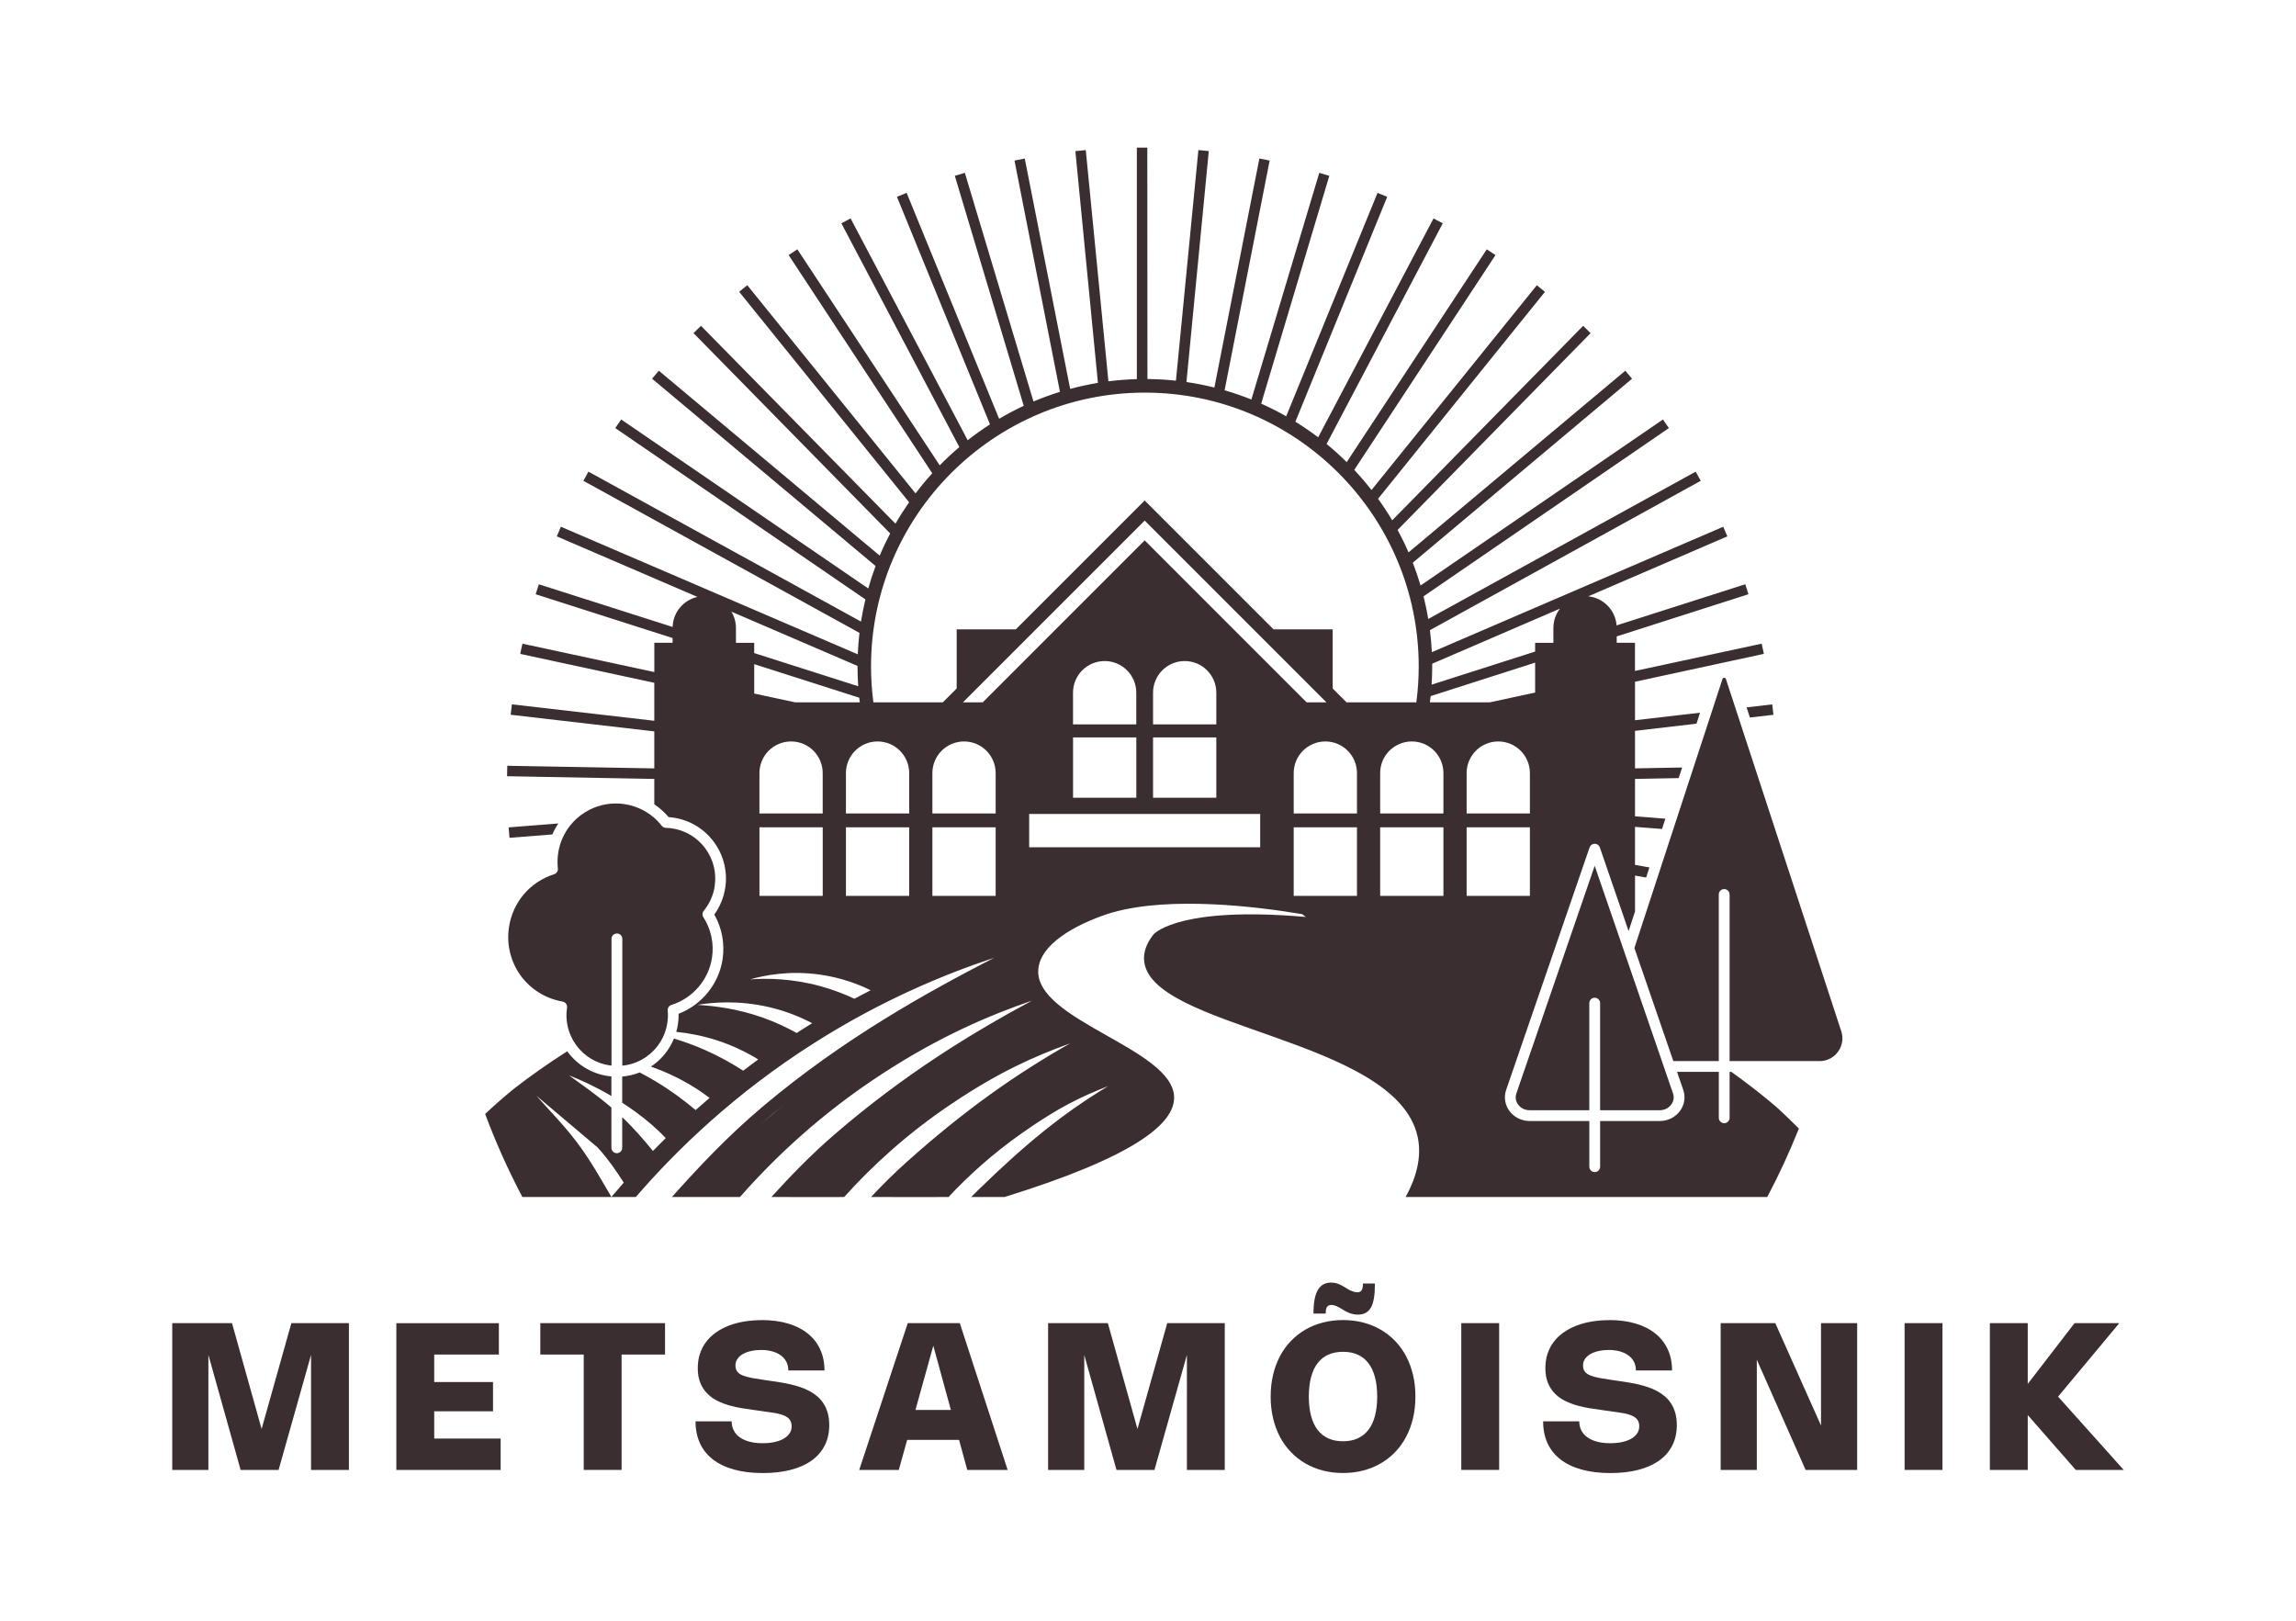
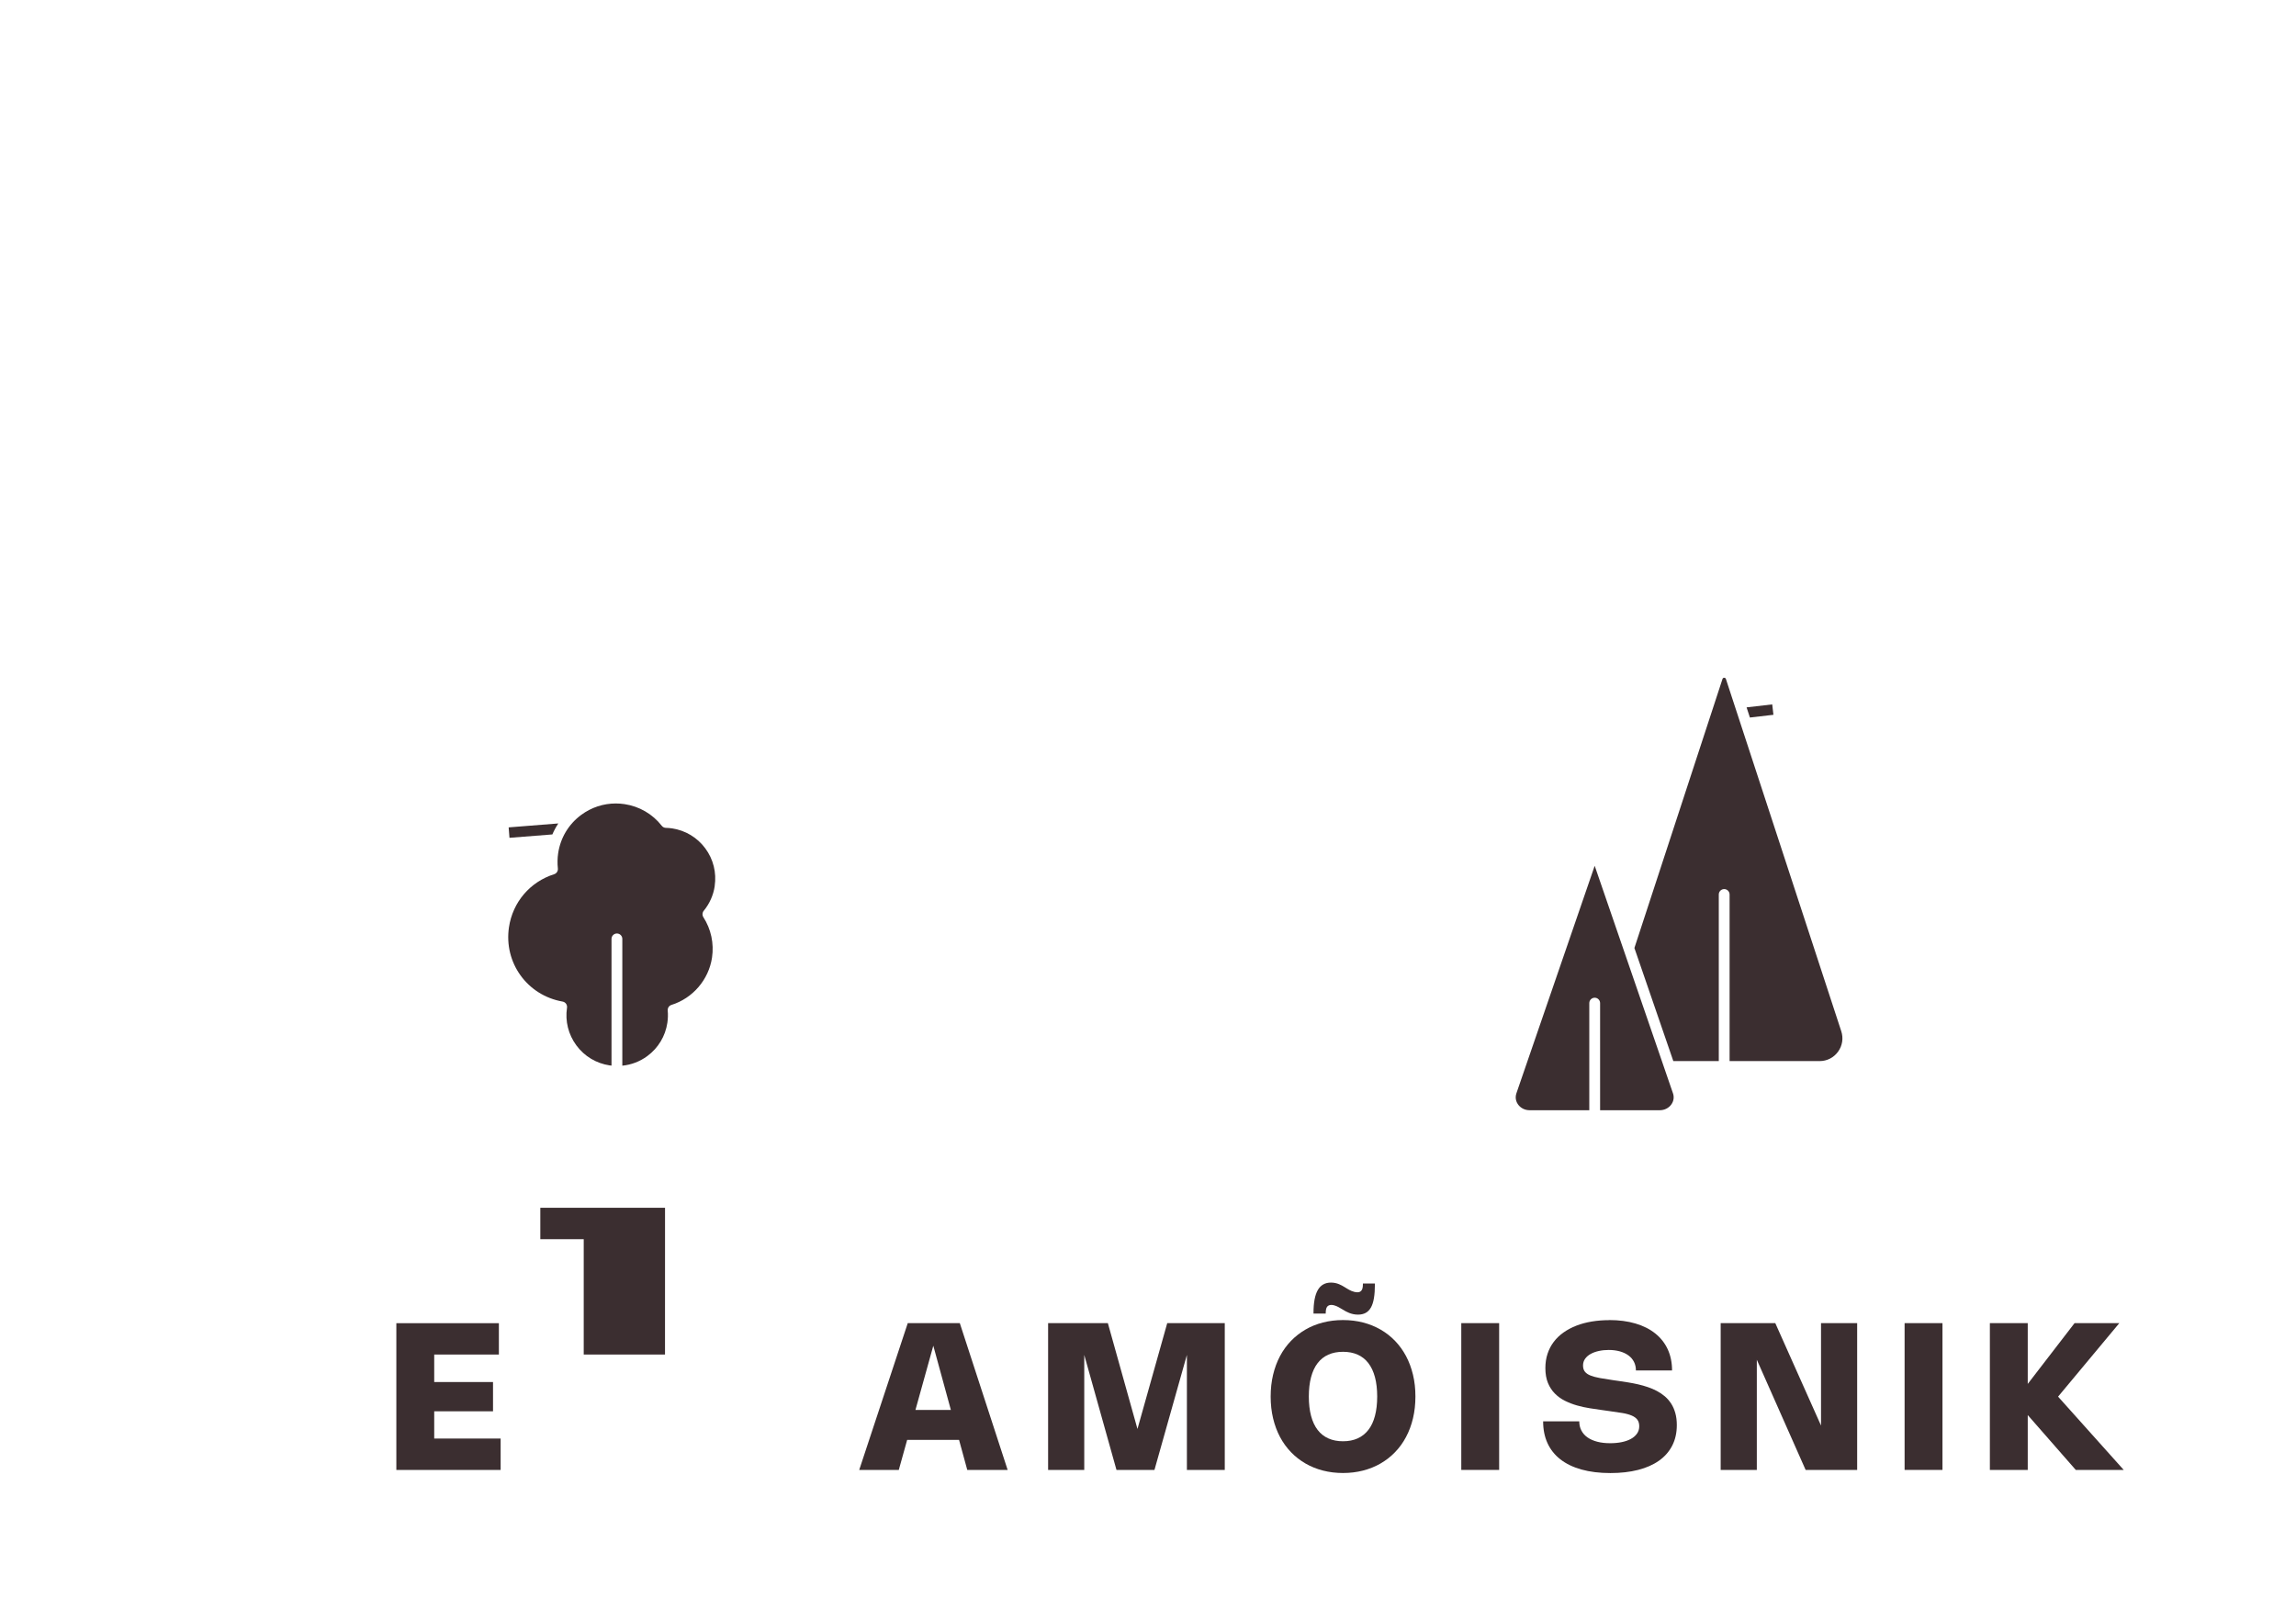
<svg xmlns="http://www.w3.org/2000/svg" id="Layer_1" viewBox="0 0 850 600">
  <defs>
    <style>.cls-1{fill:#3b2e30;}</style>
  </defs>
-   <path class="cls-1" d="M129.17,489.83v54.34h-14.02v-42.58l-12.01,42.58h-14.06l-11.93-42.58v42.58h-13.38v-54.34h22.12l10.96,39.18,11.02-39.18h21.3Z" />
  <path class="cls-1" d="M184.69,489.83v11.63h-23.94v10.17h21.77v10.83h-21.77v10.09h24.59v11.63h-38.61v-54.34h37.96Z" />
-   <path class="cls-1" d="M246.19,501.46h-16.07v42.71h-14.02v-42.71h-16.07v-11.63h46.17v11.63Z" />
-   <path class="cls-1" d="M281.97,488.69c3.61,0,6.85.43,9.73,1.28,2.88.85,5.32,2.08,7.32,3.69,2.01,1.6,3.54,3.56,4.61,5.86,1.06,2.31,1.6,4.92,1.6,7.83h-13.38c0-1.18-.24-2.24-.71-3.17s-1.15-1.73-2.03-2.38c-.88-.65-1.94-1.16-3.18-1.51s-2.63-.53-4.16-.53c-1.27,0-2.47.12-3.62.37s-2.16.61-3.03,1.09-1.57,1.08-2.08,1.8c-.51.72-.77,1.54-.77,2.48s.23,1.72.69,2.3c.46.58,1.16,1.06,2.1,1.43.94.37,2.12.69,3.53.94,1.42.25,3.08.52,5,.8l1.92.27c1.13.17,2.3.35,3.52.54,1.22.2,2.43.43,3.65.71,1.22.28,2.41.62,3.59,1.02,1.18.4,2.3.88,3.36,1.44s2.05,1.23,2.95,2,1.67,1.67,2.33,2.69,1.16,2.18,1.53,3.5c.37,1.31.55,2.79.55,4.44,0,2.86-.57,5.4-1.71,7.61-1.14,2.21-2.77,4.07-4.9,5.57s-4.71,2.64-7.74,3.41c-3.03.77-6.44,1.16-10.23,1.16-4.04,0-7.61-.44-10.72-1.31s-5.71-2.13-7.81-3.77c-2.1-1.64-3.69-3.64-4.77-6.01-1.08-2.37-1.62-5.05-1.62-8.06h13.38c0,1.27.26,2.4.79,3.41s1.28,1.86,2.27,2.55,2.19,1.22,3.6,1.59,3.01.55,4.8.55c1.52,0,2.94-.13,4.25-.4,1.31-.27,2.44-.66,3.4-1.19.96-.53,1.71-1.18,2.26-1.96.55-.78.83-1.68.83-2.71s-.24-1.85-.71-2.47c-.48-.62-1.18-1.13-2.11-1.52s-2.09-.71-3.49-.94-3-.47-4.83-.71l-2.55-.36c-1.46-.2-2.99-.43-4.6-.68-1.61-.25-3.19-.6-4.75-1.04-1.56-.44-3.04-1.02-4.46-1.72-1.41-.7-2.66-1.6-3.73-2.68-1.08-1.08-1.93-2.39-2.57-3.93-.63-1.54-.95-3.37-.95-5.5,0-1.92.27-3.7.81-5.32s1.3-3.09,2.3-4.4c1-1.31,2.2-2.47,3.62-3.47s3-1.84,4.75-2.52,3.65-1.19,5.7-1.53,4.21-.51,6.48-.51Z" />
+   <path class="cls-1" d="M246.19,501.46h-16.07h-14.02v-42.71h-16.07v-11.63h46.17v11.63Z" />
  <path class="cls-1" d="M318.09,544.17l17.97-54.34h19.27l17.71,54.34h-14.95l-3.04-11.12h-19.21l-3.1,11.12h-14.65ZM352.02,521.96l-6.5-23.77-6.61,23.77h13.11Z" />
  <path class="cls-1" d="M453.42,489.83v54.34h-14.02v-42.58l-12.01,42.58h-14.06l-11.93-42.58v42.58h-13.38v-54.34h22.12l10.96,39.18,11.02-39.18h21.3Z" />
  <path class="cls-1" d="M470.41,517c0-2.86.3-5.55.9-8.07s1.46-4.82,2.57-6.92c1.12-2.1,2.47-3.97,4.06-5.61s3.38-3.04,5.36-4.19,4.14-2.02,6.48-2.62,4.81-.9,7.42-.9,5.08.3,7.41.9c2.33.6,4.49,1.48,6.48,2.62s3.78,2.54,5.37,4.19c1.59,1.65,2.94,3.52,4.06,5.61,1.12,2.1,1.97,4.4,2.58,6.92s.9,5.2.9,8.07-.3,5.55-.9,8.07-1.46,4.82-2.58,6.92c-1.11,2.1-2.47,3.97-4.06,5.61-1.59,1.65-3.38,3.04-5.37,4.19-1.99,1.15-4.15,2.02-6.49,2.62s-4.8.9-7.4.9-5.08-.3-7.42-.9-4.5-1.48-6.48-2.62c-1.98-1.15-3.77-2.54-5.36-4.19-1.59-1.65-2.94-3.52-4.06-5.61-1.11-2.1-1.97-4.4-2.57-6.92s-.9-5.2-.9-8.07ZM484.54,517c0,2.71.28,5.1.83,7.17.55,2.07,1.36,3.8,2.43,5.19s2.39,2.44,3.97,3.14c1.58.71,3.38,1.06,5.42,1.06s3.84-.35,5.42-1.06c1.57-.71,2.89-1.76,3.97-3.14s1.89-3.12,2.44-5.19c.55-2.07.83-4.46.83-7.17s-.28-5.12-.83-7.18-1.37-3.79-2.44-5.19-2.4-2.44-3.97-3.14c-1.57-.7-3.38-1.05-5.42-1.05s-3.85.35-5.42,1.05-2.9,1.75-3.97,3.14-1.88,3.12-2.43,5.19c-.55,2.06-.83,4.46-.83,7.18ZM509,475.47c0,1.98-.12,3.67-.35,5.08-.23,1.41-.6,2.57-1.11,3.48-.51.91-1.16,1.57-1.95,2-.79.43-1.74.65-2.84.65-.63,0-1.22-.06-1.77-.18-.54-.12-1.04-.27-1.5-.45-.46-.18-.87-.37-1.23-.57-.36-.2-.67-.39-.94-.55l-1.16-.67c-.19-.11-.41-.24-.66-.38-.25-.14-.51-.27-.8-.38-.28-.11-.58-.21-.89-.29-.31-.08-.62-.12-.94-.12-.68,0-1.2.23-1.55.68s-.52,1.26-.52,2.41v.11h-4.52v-.19c0-3.84.53-6.68,1.59-8.52,1.06-1.84,2.68-2.76,4.87-2.76.57,0,1.1.05,1.6.16s.94.24,1.35.41c.41.17.77.34,1.09.51.32.18.6.34.85.49l1.1.67c.22.13.46.27.74.43.28.16.59.3.92.44.33.13.69.25,1.05.34.37.09.75.14,1.14.14.62,0,1.11-.22,1.46-.67s.53-1.2.53-2.28v-.29h4.43v.29Z" />
  <path class="cls-1" d="M555,544.17h-14.02v-54.34h14.02v54.34Z" />
  <path class="cls-1" d="M595.75,488.69c3.61,0,6.85.43,9.73,1.28,2.88.85,5.32,2.08,7.32,3.69,2.01,1.6,3.54,3.56,4.61,5.86,1.06,2.31,1.6,4.92,1.6,7.83h-13.38c0-1.18-.24-2.24-.71-3.17s-1.15-1.73-2.03-2.38c-.88-.65-1.94-1.16-3.18-1.51s-2.63-.53-4.16-.53c-1.27,0-2.47.12-3.62.37s-2.16.61-3.03,1.09-1.57,1.08-2.08,1.8c-.51.72-.77,1.54-.77,2.48s.23,1.72.69,2.3c.46.58,1.16,1.06,2.1,1.43.94.37,2.12.69,3.53.94,1.42.25,3.08.52,5,.8l1.92.27c1.13.17,2.3.35,3.52.54,1.22.2,2.43.43,3.65.71,1.22.28,2.41.62,3.59,1.02,1.18.4,2.3.88,3.36,1.44s2.05,1.23,2.95,2,1.67,1.67,2.33,2.69,1.16,2.18,1.53,3.5c.37,1.31.55,2.79.55,4.44,0,2.86-.57,5.4-1.71,7.61-1.14,2.21-2.77,4.07-4.9,5.57s-4.71,2.64-7.74,3.41c-3.03.77-6.44,1.16-10.23,1.16-4.04,0-7.61-.44-10.72-1.31s-5.71-2.13-7.81-3.77-3.69-3.64-4.77-6.01c-1.08-2.37-1.61-5.05-1.61-8.06h13.38c0,1.27.26,2.4.79,3.41s1.28,1.86,2.27,2.55,2.19,1.22,3.6,1.59,3.01.55,4.8.55c1.52,0,2.94-.13,4.25-.4,1.31-.27,2.44-.66,3.4-1.19.96-.53,1.71-1.18,2.26-1.96.55-.78.83-1.68.83-2.71s-.24-1.85-.71-2.47c-.48-.62-1.18-1.13-2.11-1.52s-2.09-.71-3.49-.94-3-.47-4.83-.71l-2.55-.36c-1.46-.2-2.99-.43-4.6-.68-1.61-.25-3.19-.6-4.75-1.04-1.56-.44-3.04-1.02-4.46-1.72-1.41-.7-2.66-1.6-3.73-2.68-1.08-1.08-1.93-2.39-2.57-3.93-.63-1.54-.95-3.37-.95-5.5,0-1.92.27-3.7.81-5.32.54-1.62,1.3-3.09,2.3-4.4.99-1.31,2.2-2.47,3.62-3.47s3-1.84,4.75-2.52,3.65-1.19,5.7-1.53,4.21-.51,6.48-.51Z" />
  <path class="cls-1" d="M687.54,544.17h-19.08l-18.07-40.79v40.79h-13.38v-54.34h20.22l16.93,37.92v-37.92h13.38v54.34Z" />
  <path class="cls-1" d="M719.12,544.17h-14.02v-54.34h14.02v54.34Z" />
  <path class="cls-1" d="M761.92,517.04l24.3,27.13h-17.75l-17.78-20.31v20.31h-14.02v-54.34h14.02v22.5l17.33-22.5h16.57l-22.67,27.21Z" />
  <path class="cls-1" d="M614.48,411.01c1.72,0,3.31-.8,4.26-2.14.87-1.21,1.1-2.71.62-4.1l-2.74-7.95-1.37-4-12.24-35.57-2.16-6.27-10.48-30.46-28.99,84.25c-.17.48-.25.98-.25,1.47,0,.93.29,1.84.86,2.63.95,1.34,2.54,2.14,4.26,2.14h22.12v-39.65c0-1.1.9-2,2-2s2,.9,2,2v39.65h22.11Z" />
  <path class="cls-1" d="M636.31,331.14c0-1.1.9-2,2-2s2,.9,2,2v61.68h33.33c2.73,0,5.22-1.27,6.83-3.49,1.6-2.21,2.03-4.97,1.18-7.57l-42.7-130.39c-.13-.38-.42-.46-.64-.46s-.51.08-.63.46l-32.61,99.58,14.41,41.87h16.83v-61.68Z" />
  <polygon class="cls-1" points="647.83 265.63 656.54 264.62 656.09 260.77 646.6 261.87 647.83 265.63" />
  <path class="cls-1" d="M264.58,328.02c.74-4.96-.49-9.92-3.47-13.95-2.98-4.03-7.36-6.66-12.32-7.4-.79-.12-1.53-.18-2.26-.19-.6-.01-1.17-.29-1.54-.77-3.4-4.35-8.3-7.2-13.78-8.02-1.08-.16-2.17-.24-3.25-.24-4.59,0-9.04,1.46-12.8,4.24-4.64,3.43-7.66,8.46-8.52,14.17-.28,1.87-.31,3.77-.11,5.66.1.95-.48,1.84-1.38,2.12-8.93,2.83-15.33,10.34-16.72,19.61-1.97,13.15,6.75,25.24,19.85,27.54,1.08.19,1.81,1.22,1.63,2.3-.74,4.94.5,9.89,3.48,13.93,2.98,4.03,7.36,6.66,12.32,7.4.23.03.45.04.68.07v-46.91c0-1.1.9-2,2-2s2,.9,2,2v46.94c3.32-.33,6.51-1.53,9.27-3.57,4.03-2.98,6.67-7.36,7.41-12.32.22-1.5.27-3.02.13-4.52-.09-.94.49-1.81,1.39-2.09,7.9-2.47,13.79-9.34,15.01-17.52.78-5.22-.36-10.54-3.21-14.96-.47-.73-.42-1.68.14-2.36,2.16-2.62,3.57-5.79,4.07-9.15Z" />
  <path class="cls-1" d="M188.62,310.16l15.87-1.25c.61-1.42,1.34-2.78,2.2-4.07l-18.38,1.46.3,3.86Z" />
-   <path class="cls-1" d="M662.33,414.2l-3.86-3.63v-.02s-.03-.01-.03-.01c-.28-.26-.56-.51-.85-.77-.04-.03-.07-.06-.1-.09-5.21-4.45-10.74-8.73-16.53-12.87h-.64v17c0,1.1-.9,2-2,2s-2-.9-2-2v-17h-15.46l2.29,6.65c.9,2.63.49,5.44-1.14,7.73-1.7,2.38-4.51,3.81-7.52,3.81h-22.11v16.91c0,1.1-.9,2-2,2s-2-.9-2-2v-16.91h-22.12c-3.01,0-5.82-1.43-7.52-3.81-1.63-2.28-2.04-5.1-1.14-7.73l30.88-89.75c.28-.81,1.04-1.35,1.9-1.35s1.61.54,1.89,1.35l10.65,30.97,2.38-7.26v-13.28l4.11.73,1.22-3.74-5.34-.95v-14.07l10,.78,1.25-3.81-11.25-.89v-13.83l16.17-.31,1.28-3.92-17.45.32v-13.89l22.76-2.65,1.33-4.07-24.09,2.79v-14.25l47.71-10.32-.82-3.78-46.9,10.11v-10.45h-6.76v-2.34l48.77-15.62-1.18-3.69-47.64,15.23c-.43-5.66-4.87-10.2-10.49-10.76l51.5-22.2-1.53-3.56-107.87,46.43c-.13-2.74-.37-5.45-.71-8.14l100.26-55.3-1.87-3.39-99.01,54.54c-.47-2.83-1.05-5.63-1.75-8.38l90.83-62.28-2.19-3.19-89.74,61.46c-.84-2.87-1.8-5.68-2.87-8.44l81.16-68.1-2.49-2.97-80.25,67.25c-1.23-2.84-2.58-5.61-4.04-8.32l71.44-72.84-2.76-2.71-70.69,72c-1.62-2.74-3.37-5.41-5.23-7.98l61.78-76.61-3.01-2.43-61.2,75.8c-2.01-2.58-4.14-5.06-6.38-7.45l52.28-79.52-3.23-2.13-51.85,78.77c-2.38-2.35-4.86-4.59-7.45-6.71l43.01-81.69-3.42-1.81-42.71,81.03c-2.71-2.06-5.52-3.99-8.43-5.78l33.99-83.25-3.58-1.46-33.81,82.7c-3-1.7-6.09-3.26-9.26-4.67l25.22-84.34-3.71-1.11-25.14,83.91c-3.23-1.29-6.53-2.43-9.91-3.41l16.67-85.05-3.8-.75-16.66,84.78c-3.39-.84-6.84-1.53-10.34-2.04l8.27-85.49-3.85-.38-8.27,84.97h0l-.04.4c-.05,0-.11,0-.16-.02h-.1s0,0,0,0c-3.39-.36-6.82-.56-10.29-.59l-.05-85.67h-3.87v85.71c-3.56.1-7.07.37-10.53.81l-8.38-85.6-3.85.38,8.35,85.8c-3.48.58-6.91,1.32-10.28,2.23l-16.81-85.28-3.8.75,16.83,85.62c-3.34,1.03-6.61,2.23-9.8,3.57l-25.41-84.65-3.71,1.11,25.51,85.14c-3.12,1.46-6.16,3.06-9.11,4.8l-34.25-83.64-3.58,1.46,34.45,84.25c-2.85,1.83-5.6,3.79-8.26,5.87l-43.35-82.12-3.42,1.81,43.68,82.85c-2.53,2.14-4.95,4.4-7.26,6.76l-52.71-79.98-3.23,2.13,53.17,80.78c-2.17,2.39-4.23,4.88-6.18,7.45l-62.29-77.07-3.01,2.43,62.91,77.93c-1.79,2.57-3.48,5.21-5.04,7.93l-72.01-73.26-2.76,2.71,72.8,74.15c-1.4,2.68-2.7,5.42-3.87,8.22l-81.78-68.47-2.49,2.97,82.75,69.35c-1.02,2.72-1.93,5.49-2.72,8.31l-91.47-62.57-2.19,3.19,92.61,63.43c-.65,2.7-1.19,5.43-1.63,8.21l-100.91-55.51-1.87,3.39,102.21,56.3c-.31,2.62-.52,5.27-.63,7.94l-109.9-47.23-1.53,3.56,52.08,22.42c-5.16,1.13-9.04,5.66-9.19,11.12l-49.53-15.8-1.18,3.69,50.69,16.21v1.76h-6.76v10.83l-48.82-10.5-.82,3.78,49.63,10.7v14.06l-52.72-6.08-.45,3.85,53.17,6.16v13.7l-54.43-.97-.07,3.87,54.5,1v9.4c1.96,1.31,3.74,2.9,5.29,4.73.6.04,1.2.1,1.83.2,12.42,1.86,21.02,13.48,19.16,25.9-.54,3.61-1.94,7.03-4.06,9.97,2.83,4.98,3.92,10.79,3.07,16.5-1.37,9.16-7.69,16.94-16.29,20.23.03,1.3-.05,2.61-.25,3.91-.14.95-.36,1.88-.62,2.79,4.48.45,9.57,1.38,15.01,3.13,6.18,1.99,11.29,4.59,15.33,7.08-1.89,1.4-3.74,2.78-5.55,4.17-4.06-2.62-8.78-5.29-14.25-7.71-4-1.76-7.82-3.1-11.4-4.18-1.56,3.81-4.11,7.15-7.51,9.66-.33.24-.67.47-1.01.7,2.53.9,5.18,1.96,7.9,3.25,5.55,2.61,10.17,5.58,13.82,8.35-1.77,1.51-3.49,3.01-5.17,4.51-4.11-3.47-8.95-7.11-14.66-10.55-2.05-1.23-4.07-2.35-6.04-3.39-2.07.82-4.25,1.34-6.48,1.53v9.69c1.54,1,3.11,2.06,4.71,3.21,4.51,3.24,8.4,6.7,11.41,9.86-1.62,1.61-3.21,3.2-4.75,4.78-3.29-4.04-6.96-8.31-11.37-12.5v11.33c0,1.1-.9,2-2,2s-2-.9-2-2v-14.92c-5.51-4.69-11.02-8.5-15.68-11.89,4.36,1.7,9.71,4.12,15.68,7.64v-7.25c-.42-.04-.84-.08-1.27-.14-6.02-.9-11.32-4.09-14.94-8.98-.05-.06-.09-.13-.13-.2-7.04,4.5-13.77,9.21-20.08,14.15-3.59,2.95-7.03,5.97-10.32,9.06,3.94,10.59,8.56,20.86,13.77,30.74h14.04s16.98,0,16.98,0c0,0,0,0,0,0h11c15.18-17.56,36.78-38.46,66.11-57.06,24.55-15.59,47.8-25.29,66.5-31.48-24.79,12.79-55.58,29.78-85.51,54.96-13.13,11.05-23.93,22.62-33.74,33.58h5.51s0,0,0,0h18.26s0,0,0,0h1.43c12.51-14.24,29.93-30.92,53.21-45.96,20.86-13.54,39.05-21.28,54.91-26.74-22.21,11.96-47.13,27.12-73.1,49.52-8.89,7.67-16.46,15.58-23.39,23.18h6.97s-.03.04-.03.04h18.07s.02-.02.03-.04h1.9c9.8-10.9,23.04-23.38,40.31-34.86,17.15-11.49,30.27-17.28,43.32-22-19.64,11.15-38.72,24.39-60.68,44.08-4.75,4.24-9.02,8.55-13.01,12.78h7.92l-.03.04h16.8s.02-.02.04-.04h3.96c7.02-7.51,16.04-15.84,27.35-23.76,13.45-9.44,21.5-13.27,31.72-17.27-17.07,10.33-30.55,21.38-48.27,38.64-.82.8-1.6,1.59-2.39,2.39h12.35c47.76-14.79,63.07-27.07,62.75-37.07-.59-18.02-51.77-28.26-50.28-47.2.71-9.06,12.97-16.36,26.11-20.66h0s.02,0,.02,0c.46-.15.92-.3,1.38-.44h.11c21.6-6.09,53.68-2.08,70.1.67l1.34,1.04c-45.51-3.99-55.55,5.52-56.45,6.5-2.95,3.79-3.55,6.87-3.47,9.11.9,25.83,93.18,28.9,101.28,65.69,1.71,7.78-.68,15.55-4.43,22.37h133.88c4.33-8.2,8.24-16.65,11.71-25.33-1.19-1.22-2.42-2.42-3.65-3.61ZM192.64,409.57c-.04-.05-.08-.11-.12-.16.05.04.1.08.16.12l-.04.04ZM226.35,443.11c-3.77-6.36-7.58-13.35-12.77-20.23-4.93-6.51-10.43-12.04-15-17.24l22.68,19.16c3.89,4.32,7.2,9.09,9.65,13.02-1.58,1.79-3.1,3.57-4.56,5.29ZM281.56,416.24c2.67-2.33,5.44-4.66,8.33-6.99-2.68,2.27-5.49,4.61-8.33,6.99ZM566.38,301.14h-23.42v-14.94c0-6.47,5.24-11.71,11.71-11.71s11.71,5.24,11.71,11.71v14.94ZM530.22,246.73c0-.34,0-.68-.01-1.02l47.32-20.4c-1.53,1.98-2.45,4.46-2.45,7.16v5.51h-6.76v3.23l-38.32,12.25c.14-2.23.22-4.47.22-6.72ZM529.64,257.7l38.68-12.39v11.08l-16.83,3.63h-22.13c.1-.77.2-1.54.28-2.32ZM423.84,145.35c55.9,0,101.38,45.48,101.38,101.38,0,4.48-.3,8.92-.88,13.29h-25.83l-5.14-5.14v-21.88h-21.88l-47.72-47.72h0s0,0,0,0h0s0,0,0,0l-47.72,47.72h-21.88v21.88l-5.14,5.14h-25.7c-.57-4.37-.87-8.81-.87-13.29,0-55.9,45.48-101.38,101.38-101.38ZM426.87,268.18v-11.75c0-6.47,5.24-11.71,11.71-11.71s11.71,5.24,11.71,11.71v11.75h-23.42ZM450.29,272.99v22.34h-23.42v-22.34h23.42ZM423.77,200.05h0s0,0,0,0h0s0,0,0,0l-59.96,59.97h-7.34l67.3-67.3,67.3,67.3h-7.34l-59.96-59.97ZM397.24,268.18v-11.75c0-6.47,5.24-11.71,11.71-11.71s11.71,5.24,11.71,11.71v11.75h-23.42ZM420.67,272.99v22.34h-23.42v-22.34h23.42ZM318.31,260.02h-23.91l-15.18-3.27v-10.88l38.88,12.43c.06.57.14,1.14.21,1.72ZM281.15,301.14v-14.94c0-6.47,5.24-11.71,11.71-11.71s11.71,5.24,11.71,11.71v14.94h-23.42ZM304.58,306.27v25.39h-23.42v-25.39h23.42ZM317.46,246.52c0,.07,0,.14,0,.21,0,2.46.09,4.9.25,7.32l-38.5-12.28v-3.79h-6.76v-5.51c0-2.21-.62-4.28-1.69-6.04l46.69,20.1ZM297.18,380.97c-.76.48-1.48.97-2.22,1.45-3.63-2.01-7.83-4.01-12.61-5.71-9.49-3.36-17.99-4.32-24.18-4.71,5.57-.92,15.06-1.79,26.37.8,6.48,1.48,11.88,3.76,16.13,5.99-1.17.73-2.32,1.44-3.49,2.18ZM316.3,369.74c-3.57-1.69-7.77-3.33-12.55-4.65-10.57-2.89-19.79-2.98-26.04-2.52,5.17-1.48,14.49-3.4,25.96-1.75,7.7,1.11,14,3.48,18.65,5.78-1.99,1.01-4,2.06-6.02,3.14ZM336.59,331.66h-23.42v-25.39h23.42v25.39ZM336.59,301.14h-23.42v-14.94c0-6.47,5.24-11.71,11.71-11.71s11.71,5.24,11.71,11.71v14.94ZM368.6,331.66h-23.42v-25.39h23.42v25.39ZM368.6,301.14h-23.42v-14.94c0-6.47,5.24-11.71,11.71-11.71s11.71,5.24,11.71,11.71v14.94ZM466.53,313.67h-85.52v-12.34h85.52v12.34ZM502.36,331.66h-23.42v-25.39h23.42v25.39ZM502.36,301.14h-23.42v-14.94c0-6.47,5.24-11.71,11.71-11.71s11.71,5.24,11.71,11.71v14.94ZM534.37,331.66h-23.42v-25.39h23.42v25.39ZM534.37,301.14h-23.42v-14.94c0-6.47,5.24-11.71,11.71-11.71s11.71,5.24,11.71,11.71v14.94ZM542.96,306.27h23.42v25.39h-23.42v-25.39Z" />
</svg>